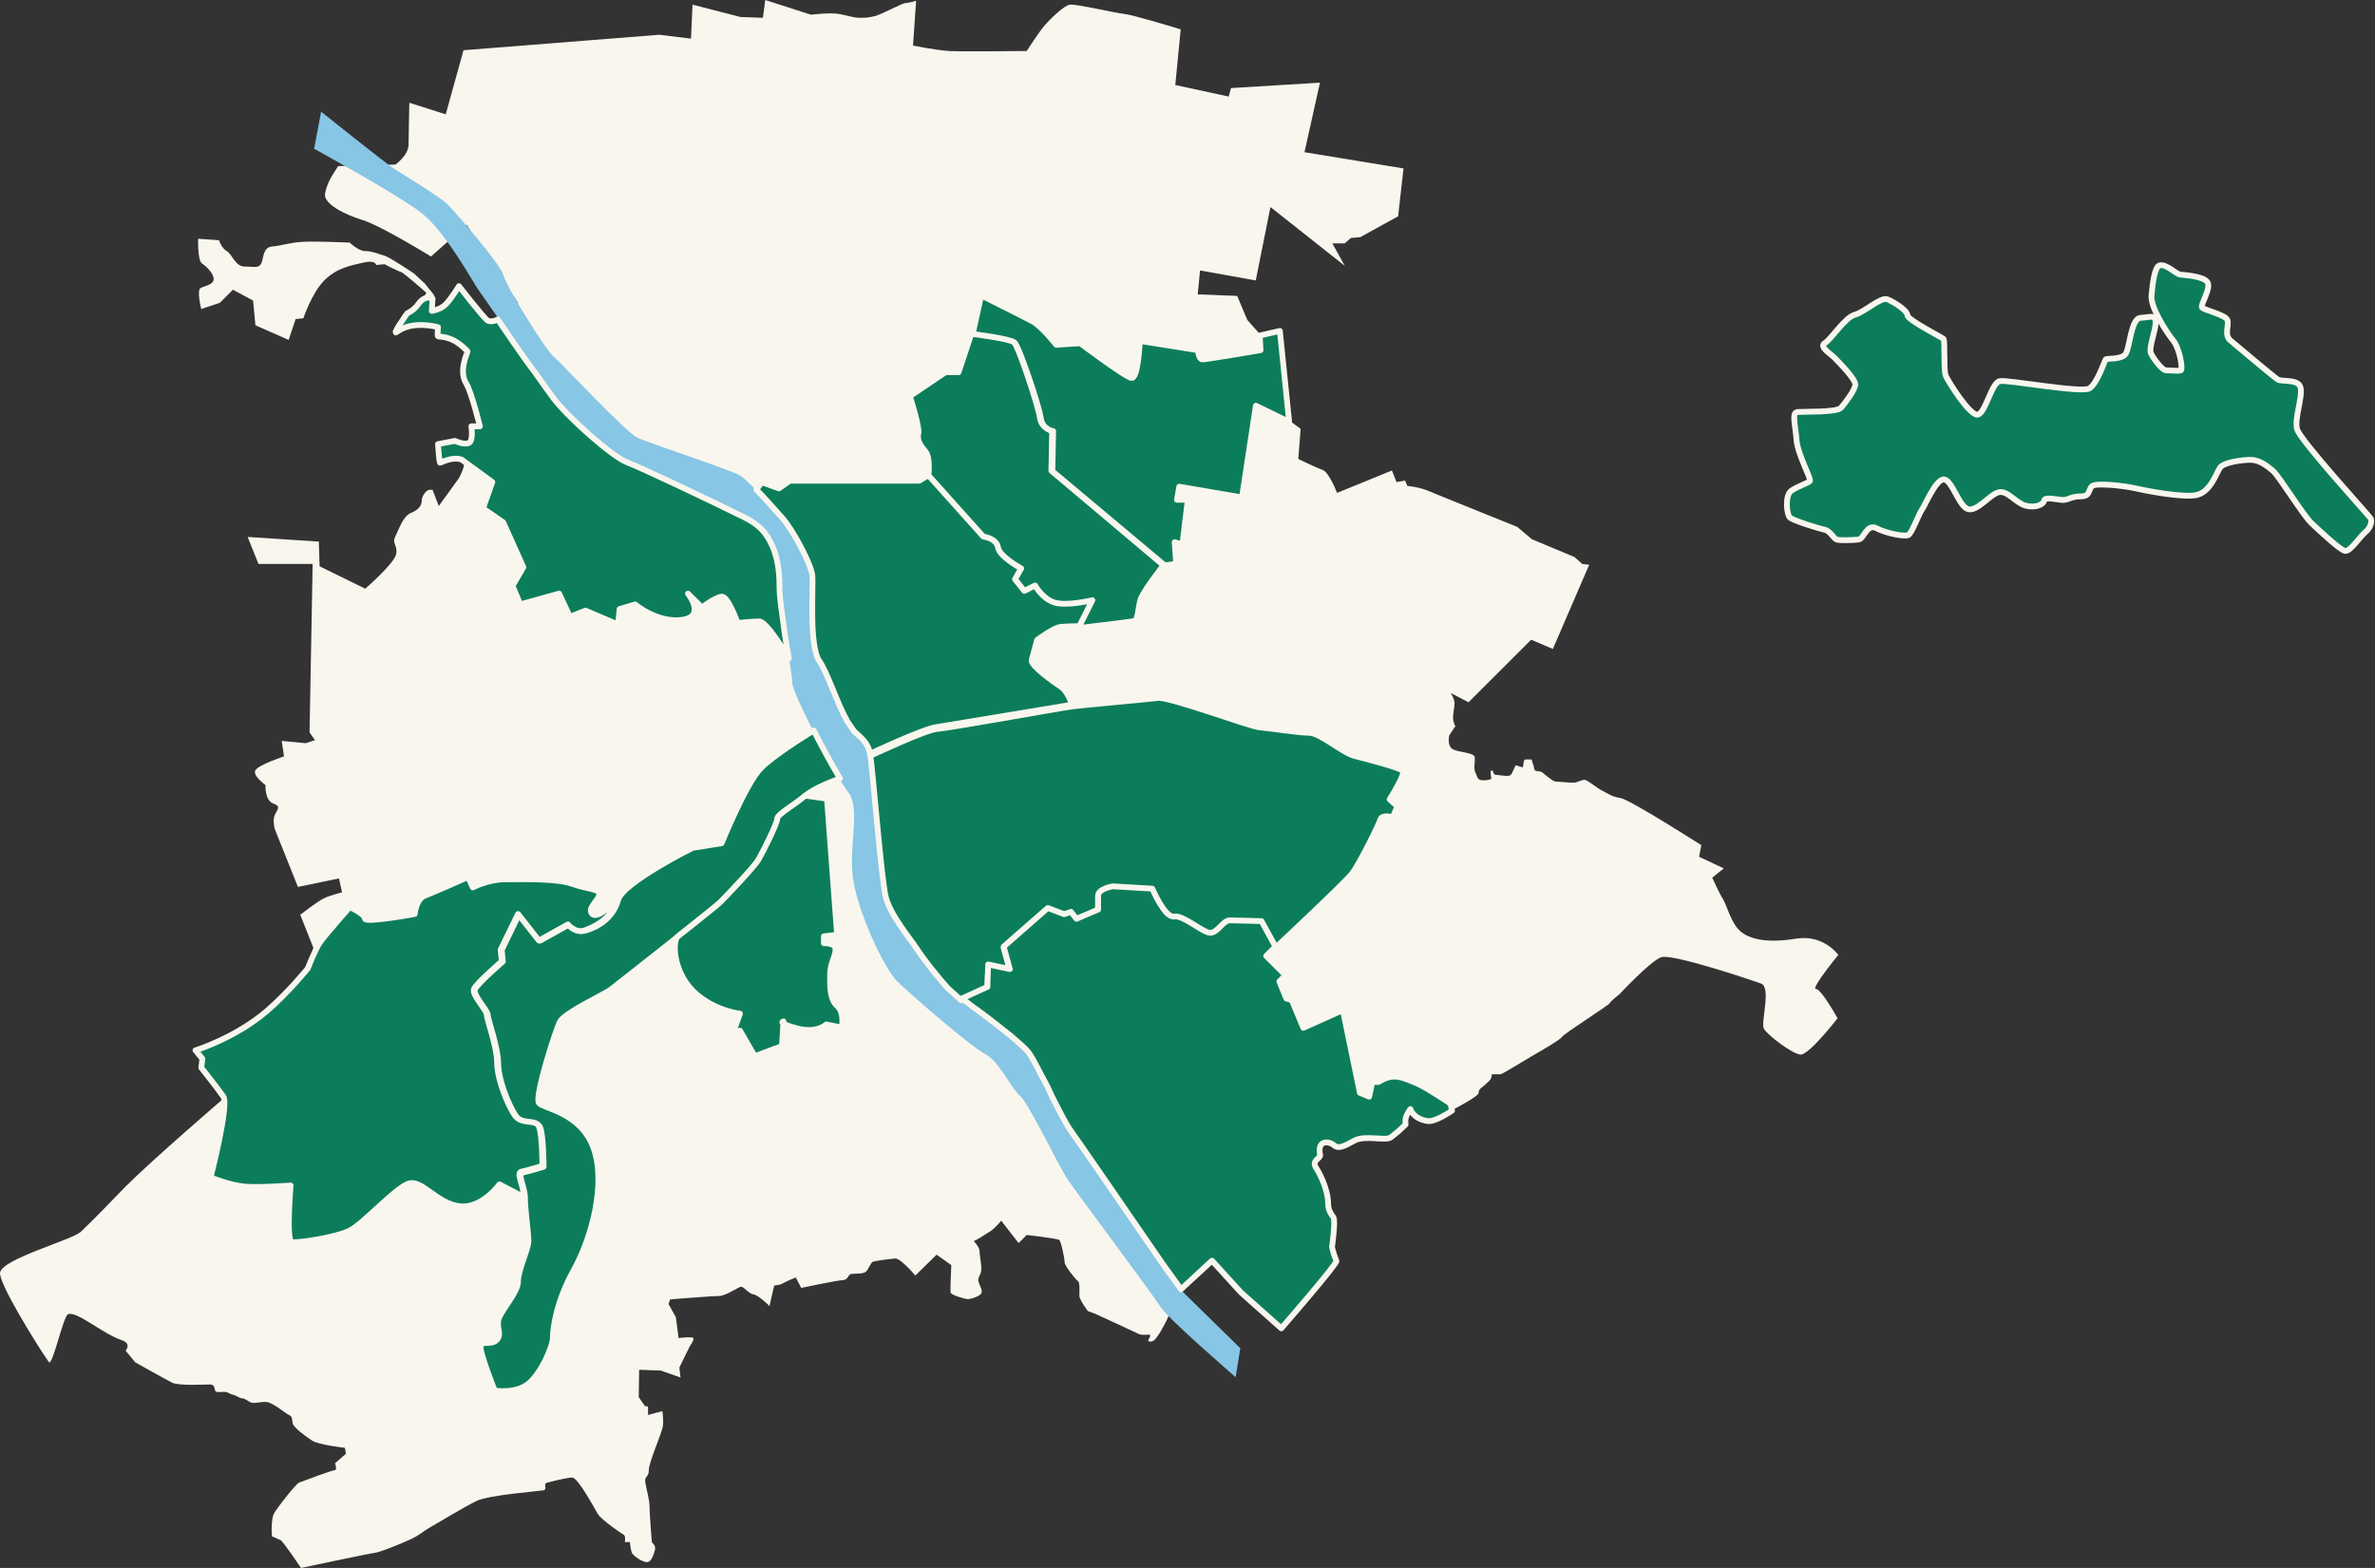
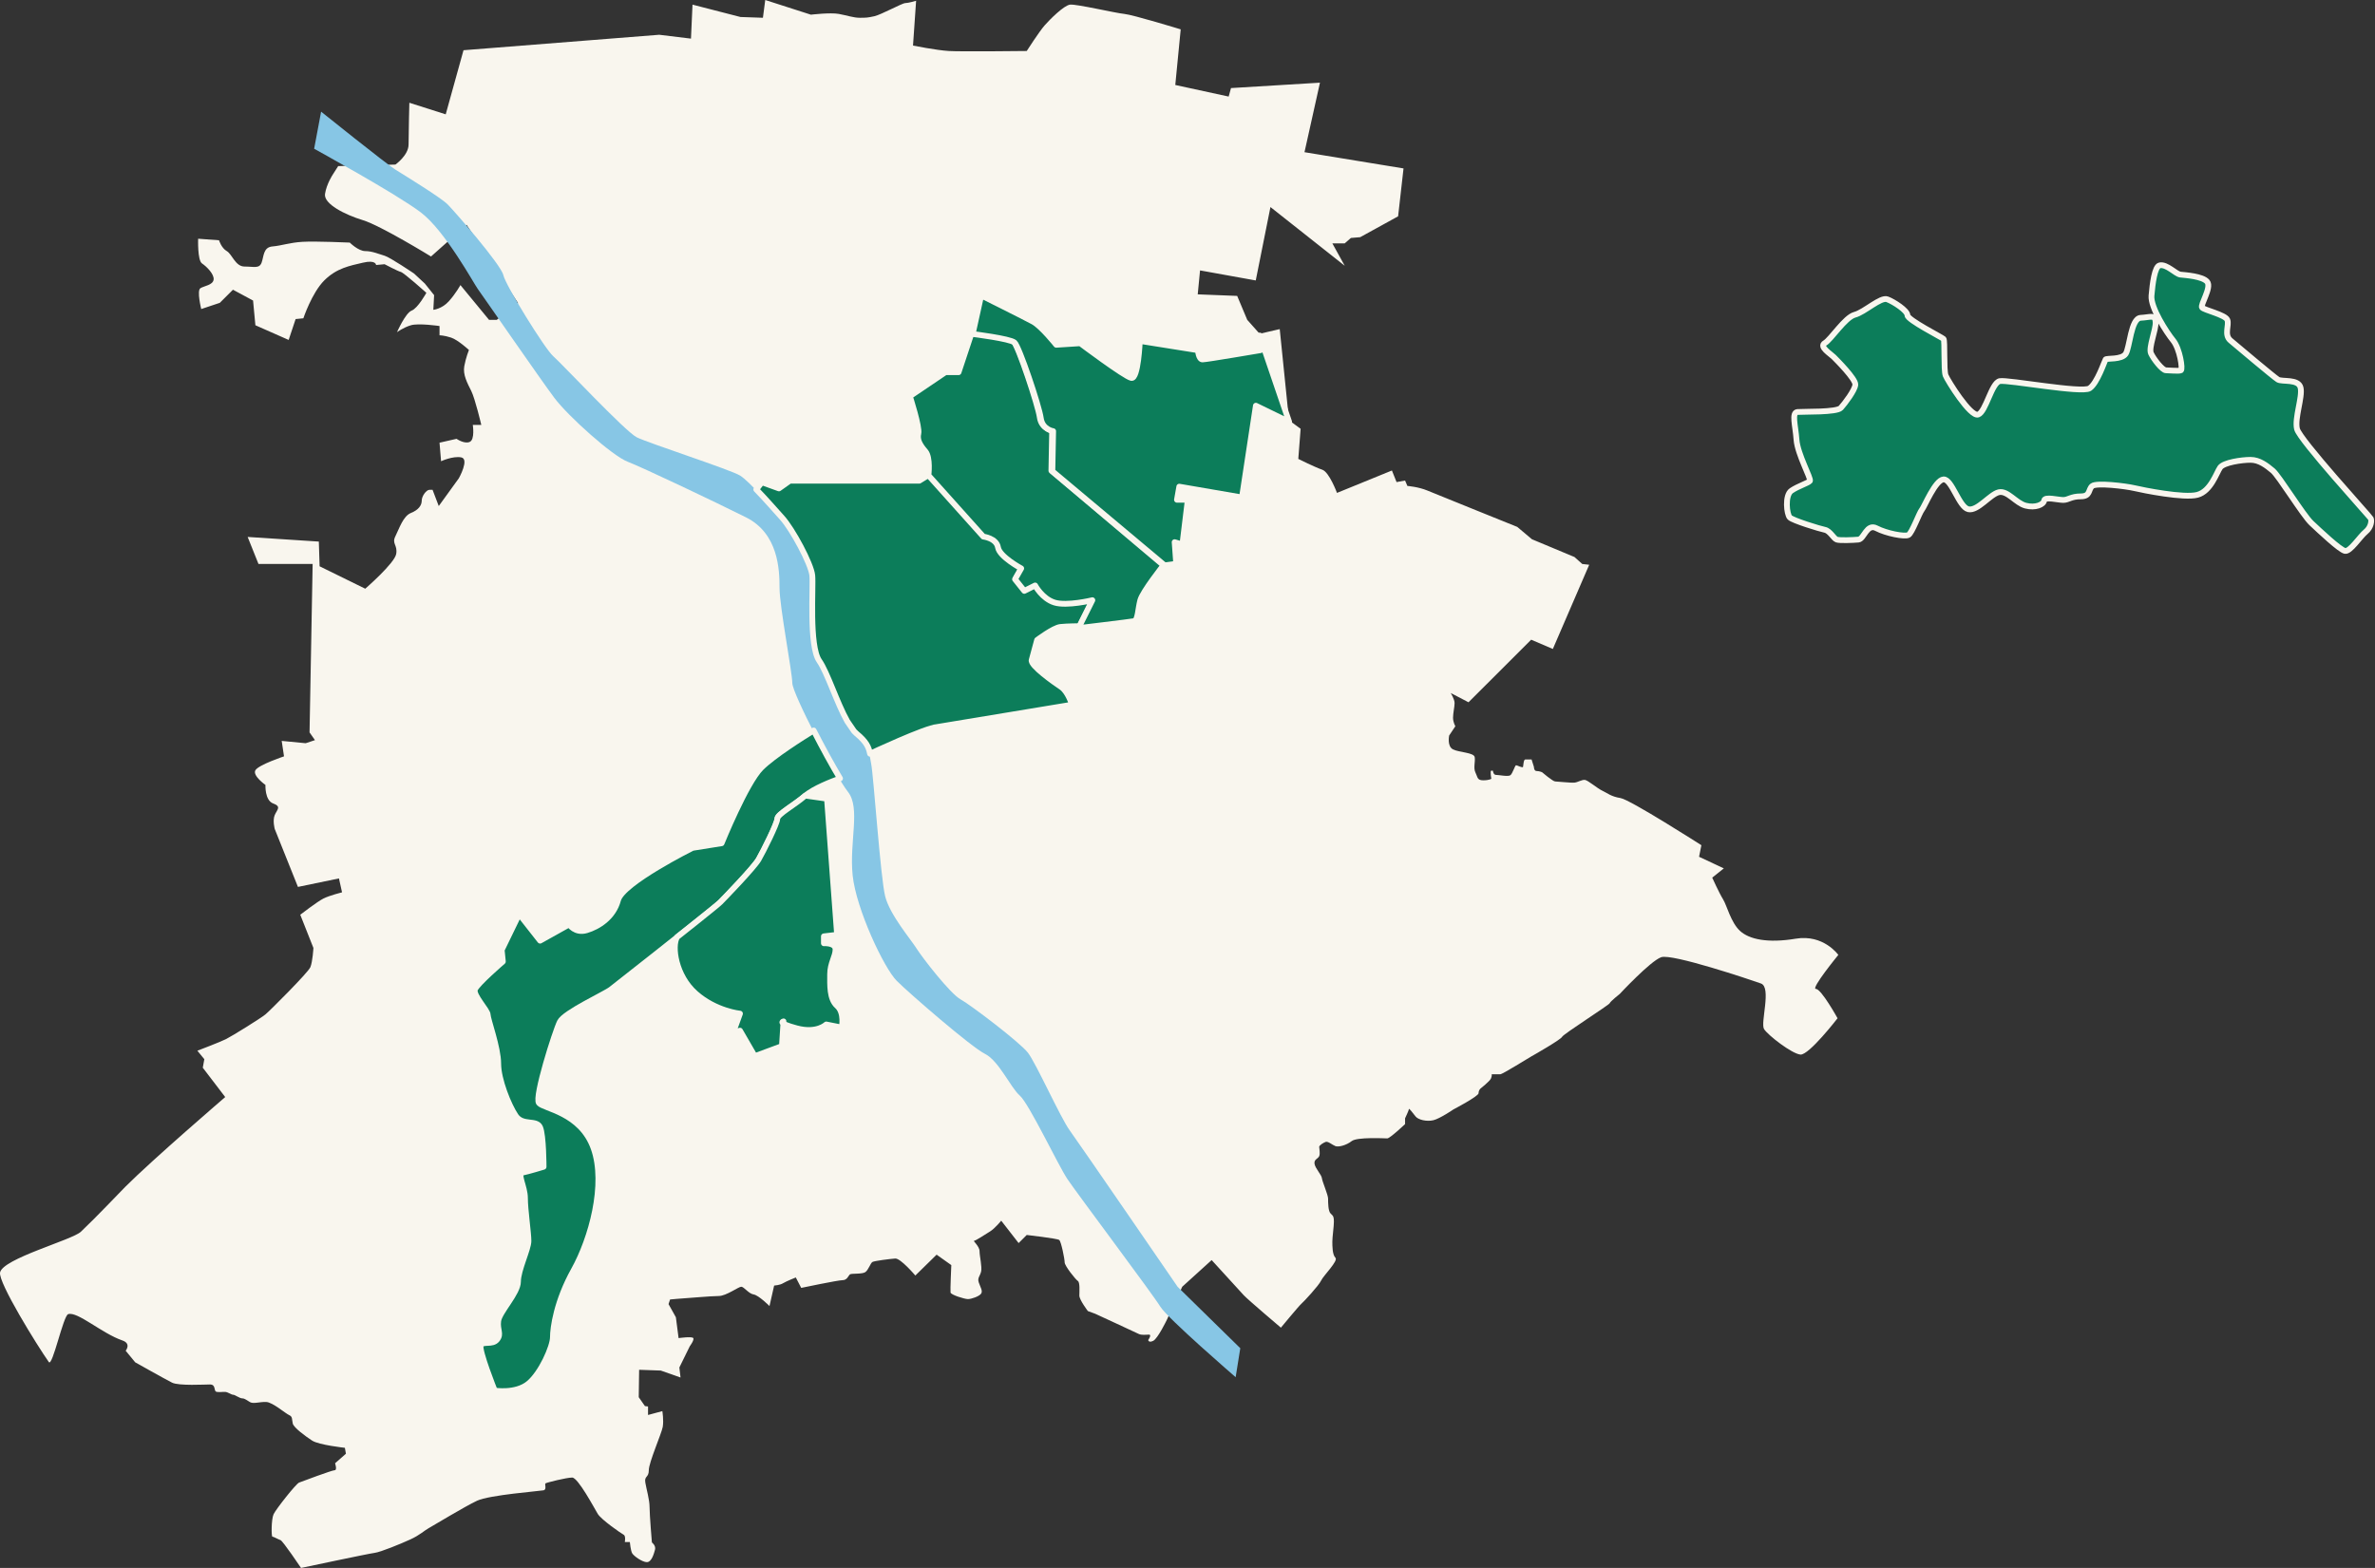
<svg xmlns="http://www.w3.org/2000/svg" width="583px" height="385px" viewBox="0 0 583 385" version="1.1">
  <rect x="0" y="0" width="583" height="385" fill="#333333" stroke="none" />
  <title>Group 33</title>
  <g id="Desktop" stroke="none" stroke-width="1" fill="none" fill-rule="evenodd">
    <g id="Wohnungssuche" transform="translate(-1003, -2853)">
      <g id="Teaser-Wohngebiete" transform="translate(335, 2815)">
        <g id="Group-33" transform="translate(668, 38)">
          <g id="Group-5" fill="#F9F6EE">
            <path d="M169.995,1.138 L181.769,4.173 L187.277,4.363 L187.847,0 L199.052,3.604 C199.052,3.604 203.8,3.035 205.889,3.414 C207.978,3.794 209.497,4.363 211.017,4.363 C212.536,4.363 212.916,4.363 214.625,3.984 C216.334,3.604 221.462,0.759 222.222,0.759 C222.981,0.759 224.88,0.19 224.88,0.19 L224.121,11.192 C224.121,11.192 229.818,12.331 232.857,12.52 C235.896,12.71 252.039,12.52 252.039,12.52 C252.039,12.52 255.077,7.778 256.407,6.26 C257.736,4.742 261.154,1.328 262.674,1.138 C264.193,0.948 273.879,3.225 275.968,3.414 C278.057,3.604 289.832,7.208 289.832,7.208 L288.502,20.867 L301.607,23.713 L302.177,21.626 L324.017,20.298 L320.218,37.371 L344.528,41.355 L343.198,53.116 L333.893,58.238 L331.614,58.428 L330.094,59.756 L327.056,59.756 L330.094,65.257 L311.862,50.84 L308.254,68.862 L294.58,66.396 L294.01,72.276 L303.696,72.656 L306.165,78.537 L309.203,81.951 L314.141,80.813 L316.42,103.198 L319.269,105.285 L318.699,112.683 C318.699,112.683 322.877,114.77 324.587,115.339 C326.296,115.908 328.195,121.03 328.195,121.03 L341.679,115.528 L342.819,118.374 L344.908,117.994 L345.478,119.322 C345.478,119.322 348.136,119.512 350.415,120.461 C352.694,121.409 372.446,129.377 372.446,129.377 L376.054,132.412 L386.499,136.775 L388.399,138.482 L390.108,138.672 L381.182,159.35 L375.864,157.073 L360.481,172.439 L356.113,170.163 C356.113,170.163 357.062,171.68 357.062,172.629 C357.062,173.577 356.683,175.095 356.683,176.233 C356.683,177.371 357.252,178.32 357.252,178.32 L355.733,180.596 C355.733,180.596 355.163,183.252 356.683,184.011 C358.202,184.77 361.81,184.77 362,185.908 C362.19,187.046 361.62,188.564 362.19,189.702 C362.76,190.84 362.57,191.599 364.089,191.599 C365.609,191.599 366.084,191.219 366.084,191.219 C366.084,191.219 365.704,189.228 366.084,189.228 L366.463,189.228 C366.463,189.228 366.558,190.271 367.223,190.271 C367.888,190.271 370.167,190.745 370.736,190.366 C371.306,189.987 371.876,187.9 372.161,187.9 C372.446,187.9 373.775,188.659 373.87,188.279 C373.965,187.9 373.965,186.477 374.44,186.477 L375.959,186.477 L376.529,188.279 C376.529,188.279 376.529,189.323 377.194,189.323 C377.858,189.323 378.523,189.607 378.523,189.607 C378.523,189.607 381.182,191.883 381.752,191.883 C382.321,191.883 385.645,192.263 386.499,192.168 C387.354,192.073 388.304,191.409 389.063,191.504 C389.823,191.599 392.102,193.591 393.337,194.16 C394.571,194.729 395.426,195.583 397.8,195.962 C400.173,196.341 417.646,207.534 417.646,207.534 L417.076,210.379 L423.153,213.225 L420.305,215.501 C420.305,215.501 422.014,219.295 422.964,220.813 C423.913,222.33 424.863,226.504 427.142,228.591 C429.421,230.677 433.979,231.626 440.816,230.488 C447.653,229.35 451.261,234.471 451.261,234.471 C451.261,234.471 444.424,242.818 445.753,242.818 C447.083,242.818 451.071,250.027 451.071,250.027 C451.071,250.027 444.044,259.133 441.955,258.943 C439.866,258.753 433.979,254.201 433.029,252.683 C432.08,251.165 434.928,242.439 432.269,241.49 C429.611,240.542 410.429,234.092 407.77,235.041 C405.111,235.989 397.61,244.052 397.61,244.052 C397.61,244.052 395.331,245.854 395.141,246.328 C394.951,246.802 383.746,253.916 383.461,254.58 C383.176,255.244 376.719,258.943 375.864,259.417 C375.009,259.892 368.837,263.78 368.267,263.78 L366.178,263.78 C366.178,263.78 366.273,264.16 365.989,264.824 C365.704,265.488 363.425,267.29 363.425,267.29 C363.425,267.29 362.95,267.67 362.95,268.428 C362.95,269.187 356.778,272.412 356.778,272.412 C356.778,272.412 353.454,274.688 351.84,275.068 C350.225,275.447 348.136,274.973 347.472,274.119 C346.807,273.266 345.857,272.033 345.857,272.317 C345.857,272.602 344.908,274.593 344.908,274.593 L344.908,276.016 C344.908,276.016 341.204,279.526 340.54,279.526 C339.875,279.526 333.133,279.146 331.804,280.19 C330.474,281.233 328.575,281.707 327.815,281.423 C327.056,281.138 326.011,280.19 325.441,280.379 C324.872,280.569 323.827,281.233 323.827,281.613 C323.827,281.992 324.112,283.225 323.827,283.889 C323.542,284.553 322.498,284.648 322.687,285.786 C322.877,286.924 324.397,288.442 324.492,289.296 C324.587,290.149 326.011,293.374 326.011,294.322 C326.011,295.271 326.011,297.453 326.676,298.022 C327.341,298.591 327.435,298.875 327.435,300.013 C327.435,301.152 327.056,303.713 327.056,304.851 C327.056,305.989 327.056,308.076 327.815,308.835 C328.575,309.594 324.872,313.198 324.302,314.431 C323.732,315.664 320.029,319.648 319.459,320.122 C318.889,320.596 314.426,326.003 314.426,326.003 C314.426,326.003 306.26,319.079 305.31,318.035 C304.361,316.992 297.429,309.404 297.429,309.404 L290.212,315.949 L286.414,324.106 C286.414,324.106 284.229,328.658 283.09,329.228 C281.95,329.797 281.855,329.038 281.855,329.038 C281.855,329.038 282.805,327.71 282.045,327.71 C281.286,327.71 280.241,327.9 279.482,327.52 C278.722,327.141 268.846,322.588 268.846,322.588 L267.042,321.924 C267.042,321.924 264.953,319.173 264.953,318.13 C264.953,317.087 265.143,314.905 264.573,314.526 C264.003,314.146 261.345,310.826 261.345,309.973 C261.345,309.119 260.49,304.851 260.015,304.472 C259.54,304.092 252.039,303.239 252.039,303.239 L250.044,305.23 L245.771,299.729 C245.771,299.729 244.252,301.626 243.017,302.385 C241.783,303.144 239.504,304.661 239.124,304.661 C238.744,304.661 240.454,305.989 240.454,307.222 C240.454,308.455 241.118,311.111 240.833,312.249 C240.549,313.388 239.884,313.767 240.264,314.905 C240.643,316.043 241.308,316.992 240.833,317.656 C240.359,318.32 238.459,318.984 237.605,318.984 C236.75,318.984 233.427,317.94 233.332,317.371 C233.237,316.802 233.522,310.637 233.522,310.637 L229.913,308.076 L224.691,313.198 C224.691,313.198 221.082,308.93 219.753,309.024 C218.423,309.119 214.625,309.594 214.15,309.878 C213.675,310.162 213.201,311.775 212.441,312.344 C211.681,312.913 209.022,312.629 208.643,312.913 C208.263,313.198 207.978,314.336 206.839,314.336 C205.699,314.336 196.678,316.233 196.678,316.233 L195.349,313.672 C195.349,313.672 192.975,314.621 192.215,315.095 C191.455,315.569 190.031,315.664 190.031,315.664 L188.891,320.691 C188.891,320.691 186.233,318.035 184.998,317.845 C183.763,317.656 182.624,315.949 181.959,315.949 C181.294,315.949 178.256,318.225 176.452,318.225 C174.647,318.225 168.285,318.794 167.905,318.794 C167.526,318.794 164.487,319.079 164.487,319.079 L164.107,320.217 L165.911,323.442 L166.576,328.564 C166.576,328.564 169.9,328.089 170.185,328.564 C170.469,329.038 169.33,330.556 169.33,330.556 L166.766,335.772 L167.051,338.239 L162.208,336.531 L156.89,336.341 L156.795,343.076 L158.315,345.257 L159.074,345.352 L159.074,347.439 L162.588,346.491 C162.588,346.491 162.968,348.767 162.683,350.379 C162.398,351.992 159.264,359.106 159.264,361.003 C159.264,362.9 158.125,362.331 158.41,364.038 C158.695,365.745 159.454,368.211 159.454,370.108 C159.454,372.005 160.024,378.74 160.024,378.74 C160.024,378.74 161.068,379.499 160.784,380.542 C160.499,381.585 159.929,383.577 158.79,383.577 C157.65,383.577 155.561,382.06 155.181,381.396 C154.801,380.732 154.611,378.645 154.611,378.645 L153.377,378.645 C153.377,378.645 153.662,377.128 153.092,376.843 C152.522,376.558 147.584,373.144 146.73,371.721 C145.875,370.298 141.887,362.805 140.462,362.805 C139.038,362.805 134.195,364.038 133.911,364.228 C133.626,364.417 134.29,365.745 133.436,365.935 C132.581,366.125 120.141,367.073 117.103,368.496 C114.064,369.919 106.277,374.661 105.233,375.23 C104.188,375.8 103.049,376.938 100.77,377.981 C98.491,379.024 93.458,381.111 91.939,381.301 C90.419,381.491 73.897,385 73.897,385 C73.897,385 69.434,378.36 68.864,378.171 C68.294,377.981 67.155,377.317 66.87,377.317 C66.585,377.317 66.585,373.049 67.155,371.816 C67.724,370.583 72.662,364.323 73.422,364.038 C74.181,363.753 81.493,361.003 82.158,361.003 C82.823,361.003 82.253,359.295 82.253,359.295 L84.912,356.956 L84.659,355.501 C84.659,355.501 78.265,354.806 76.619,353.731 C74.973,352.656 72.124,350.569 71.871,349.557 C71.618,348.545 71.871,347.85 70.985,347.471 C70.098,347.091 66.933,344.309 65.35,344.246 C63.768,344.182 62.248,344.752 61.426,344.309 C60.603,343.866 60.096,343.361 59.463,343.361 C58.83,343.361 57.69,342.475 57.247,342.475 C56.804,342.475 55.981,341.843 55.348,341.78 C54.715,341.716 53.323,341.969 52.943,341.653 C52.563,341.337 52.879,339.946 51.613,339.946 C50.347,339.946 43.89,340.325 42.244,339.503 C40.598,338.681 33.191,334.508 33.191,334.508 L30.849,331.662 C30.849,331.662 32.312,329.916 30.026,329.133 C25.027,327.42 18.988,321.935 16.732,322.683 C15.52,323.085 12.872,335.707 11.984,334.444 C9.168,330.444 -0.487,314.881 0.019,312.439 C0.727,309.025 17.709,304.476 19.86,302.44 C23.787,298.724 29.27,292.896 30.786,291.382 C37.623,284.553 55.285,269.377 55.285,269.377 L49.777,262.168 L50.157,260.081 L48.448,257.995 C48.448,257.995 53.955,255.908 55.475,255.149 C56.994,254.39 64.021,250.027 65.161,249.079 C66.3,248.13 75.606,238.835 76.176,237.507 C76.746,236.179 76.935,232.764 76.935,232.764 L73.707,224.607 C73.707,224.607 77.885,221.382 79.404,220.623 C80.924,219.864 83.962,219.106 83.962,219.106 L83.203,215.691 L73.137,217.778 L67.44,203.55 C67.44,203.55 66.87,201.464 67.44,200.136 C68.009,198.808 69.149,198.049 67.06,197.29 C64.971,196.531 65.161,192.737 65.161,192.737 C65.161,192.737 61.932,190.461 62.692,189.133 C63.451,187.805 69.719,185.718 69.719,185.718 L69.149,181.924 L75.036,182.493 L77.315,181.734 L75.986,179.837 L76.746,138.482 L63.451,138.482 L60.792,131.843 L78.265,132.981 L78.455,139.052 L89.66,144.553 C89.66,144.553 96.877,138.293 97.257,136.016 C97.636,133.74 96.117,133.55 97.067,131.653 C98.016,129.756 98.966,126.721 100.865,125.962 C102.764,125.203 103.524,124.065 103.524,122.927 C103.524,121.789 104.663,120.271 105.423,120.271 L106.183,120.271 L107.702,124.255 L112.64,117.426 C112.64,117.426 115.298,112.683 113.209,112.304 C111.12,111.924 108.272,113.252 108.272,113.252 L107.892,108.699 L112.07,107.751 C112.07,107.751 113.969,109.079 115.298,108.509 C116.628,107.94 116.058,104.336 116.058,104.336 L118.147,104.336 C118.147,104.336 116.628,97.886 115.678,95.989 C114.729,94.092 113.589,92.005 113.969,89.919 C114.349,87.832 115.109,85.935 115.109,85.935 C115.109,85.935 112.45,83.469 110.741,82.9 C109.031,82.331 107.892,82.331 107.892,82.331 L107.892,80.054 C107.892,80.054 102.764,79.295 100.865,79.864 C98.966,80.433 97.446,81.572 97.446,81.572 C97.446,81.572 99.535,76.829 101.055,76.26 C102.574,75.691 104.663,71.897 104.663,71.897 C104.663,71.897 99.156,66.965 98.396,66.775 C97.636,66.585 94.408,64.878 94.408,64.878 L92.319,65.068 C92.319,65.068 92.319,63.74 89.09,64.499 C85.862,65.257 82.633,65.827 79.594,68.862 C76.555,71.897 74.466,78.157 74.466,78.157 L72.567,78.347 L70.858,83.469 L62.692,79.864 L62.122,73.794 L57.184,71.138 L53.955,74.363 L49.397,75.881 C49.397,75.881 48.258,71.328 49.208,70.759 C50.157,70.19 52.246,70 52.436,68.672 C52.626,67.344 50.727,65.447 49.587,64.688 C48.448,63.929 48.638,58.618 48.638,58.618 L53.766,58.997 C53.766,58.997 54.335,60.894 55.665,61.653 C56.994,62.412 57.754,65.447 60.033,65.447 C62.312,65.447 63.641,66.016 64.211,64.499 C64.781,62.981 64.591,60.705 66.87,60.515 C69.149,60.325 71.048,59.566 74.277,59.377 C77.505,59.187 85.862,59.566 85.862,59.566 C85.862,59.566 87.951,61.653 89.66,61.653 C91.369,61.653 93.078,62.412 94.408,62.791 C95.737,63.171 101.625,67.154 101.625,67.154 L104.283,69.62 L106.562,72.466 L106.373,76.07 C106.373,76.07 108.462,75.881 110.171,73.984 C111.88,72.087 113.02,70 113.02,70 L120.047,78.537 L121.946,78.537 L127.168,74.411 L114.539,55.203 L105.803,62.981 C105.803,62.981 93.458,55.393 89.09,54.065 C84.722,52.737 79.404,50.081 79.784,47.615 C80.164,45.149 81.683,42.873 81.683,42.873 L83.013,40.786 L97.067,40.407 C97.067,40.407 100.295,38.13 100.295,35.474 C100.295,32.818 100.485,25.23 100.485,25.23 L109.411,28.076 L113.779,12.331 L161.828,8.536 L169.615,9.485 L169.995,1.138 Z" id="Stroke-1" />
          </g>
          <g id="Group-10" transform="translate(381.002, 65.119)" fill="#0C7D5A" stroke="#F9F6EE" stroke-linecap="round" stroke-linejoin="round" stroke-width="1.417">
            <path d="M149.16,0.033 C150.903,-0.315 153.086,2.181 154.226,2.307 C155.366,2.434 159.672,2.687 160.812,4.076 C161.952,5.466 159.039,9.762 159.546,10.394 C160.052,11.025 165.245,12.162 165.752,13.426 C166.259,14.689 164.865,17.09 166.512,18.48 C168.158,19.869 177.151,27.45 178.165,28.082 C179.178,28.713 183.231,27.829 183.738,30.103 C184.244,32.378 182.218,37.558 182.851,40.211 C183.484,42.864 200.71,61.69 200.963,62.195 C201.217,62.7 201.09,64.343 199.697,65.48 C198.304,66.617 195.897,70.407 194.63,70.155 C193.364,69.902 188.424,65.227 186.398,63.332 C184.371,61.437 178.418,51.708 176.898,50.445 C175.378,49.181 173.605,47.792 171.452,47.792 C169.299,47.792 164.865,48.423 163.979,49.687 C163.092,50.95 161.699,55.499 158.406,56.383 C155.113,57.267 145.106,55.246 142.953,54.741 C140.8,54.235 133.58,53.351 132.567,54.235 C131.554,55.12 132.187,56.762 129.781,56.762 C127.374,56.762 126.741,57.646 125.474,57.646 C124.208,57.646 120.915,56.762 120.788,57.773 C120.661,58.784 118.635,59.668 116.228,59.036 C113.822,58.405 111.795,55.246 109.642,55.751 C107.489,56.257 104.449,60.426 102.169,59.921 C99.889,59.415 98.116,52.467 96.089,52.593 C94.063,52.719 91.403,59.289 90.77,60.047 C90.136,60.805 88.363,65.733 87.476,66.238 C86.59,66.743 82.03,65.859 79.624,64.595 C77.217,63.332 76.584,67.249 75.191,67.375 C73.797,67.502 70.631,67.628 69.871,67.375 C69.111,67.123 68.224,65.227 66.958,64.974 C65.691,64.722 59.105,62.7 58.345,61.942 C57.585,61.184 57.078,56.509 58.725,55.372 C60.372,54.235 62.905,53.477 63.285,52.972 C63.665,52.467 60.245,46.402 59.992,42.864 C59.738,39.327 58.725,36.168 60.245,36.041 C61.765,35.915 69.871,36.168 70.884,35.031 C71.898,33.894 74.304,30.735 74.431,29.345 C74.557,27.955 69.871,23.281 69.111,22.522 C68.351,21.764 65.438,19.996 66.958,19.111 C68.478,18.227 71.898,12.794 74.304,12.162 C76.711,11.531 80.637,7.74 82.283,8.372 C83.93,9.004 87.223,11.152 87.223,12.289 C87.223,13.426 95.709,17.722 96.089,18.101 C96.469,18.48 96.089,25.808 96.596,27.071 C97.103,28.334 102.676,37.305 104.575,36.673 C106.476,36.041 107.869,28.84 109.895,28.461 C111.922,28.082 130.034,31.493 131.934,30.23 C133.834,28.966 135.607,23.533 135.86,23.154 C136.114,22.775 139.787,23.281 140.8,21.764 C141.813,20.248 142.067,13.047 144.473,12.92 C146.88,12.794 148.02,12.036 148.146,13.931 C148.273,15.826 146.373,20.248 147.006,21.638 C147.64,23.028 149.793,25.808 150.679,25.808 C151.566,25.808 153.846,26.06 154.353,25.808 C154.859,25.555 154.099,20.501 152.453,18.48 C150.806,16.458 146.88,10.394 147.133,7.487 C147.386,4.582 147.893,0.286 149.16,0.033 Z" id="Stroke-6" />
          </g>
          <path d="M78.824,27.418 C78.824,27.418 94.778,40.224 97.057,41.647 C99.336,43.069 108.168,48.476 109.877,50.183 C111.586,51.891 122.982,64.981 123.552,67.542 C124.122,70.103 133.808,85.754 135.802,87.461 C137.796,89.168 153.466,105.957 156.314,107.38 C159.163,108.803 179.391,115.348 181.67,116.771 C183.949,118.194 189.362,124.454 191.926,127.3 C194.49,130.145 199.048,138.682 199.333,141.528 C199.618,144.373 198.479,158.886 201.043,162.586 C203.607,166.285 206.74,177.667 210.159,180.513 C213.578,183.358 213.293,184.781 213.863,187.627 C214.433,190.473 216.142,215.514 217.282,220.067 C218.421,224.62 223.549,230.596 224.974,232.872 C226.398,235.149 233.235,243.97 235.8,245.393 C238.363,246.816 250.329,255.922 252.323,258.483 C254.318,261.044 260.3,274.419 262.579,277.548 C264.859,280.679 289.074,315.965 289.074,315.965 L304.458,331.046 L303.319,338.16 C303.319,338.16 286.51,323.648 284.801,320.802 C283.092,317.956 264.289,292.915 262.01,289.5 C259.73,286.085 252.608,271.004 250.329,269.012 C248.05,267.02 245.201,260.475 241.782,258.768 C238.363,257.06 223.264,243.97 220.13,240.84 C216.997,237.71 210.159,223.197 209.304,214.945 C208.45,206.693 211.299,198.44 208.165,194.456 C205.031,190.473 194.49,170.269 194.49,167.707 C194.49,165.146 191.356,148.927 191.356,144.373 C191.356,139.82 191.071,130.999 183.094,127.015 C175.117,123.031 157.739,114.779 154.035,113.356 C150.332,111.933 139.506,102.258 136.087,97.705 C132.668,93.152 118.139,72.095 117.284,70.956 C116.43,69.818 109.307,56.728 103.324,52.175 C97.342,47.622 77.114,36.524 77.114,36.524 L78.824,27.418 Z" id="Fill-11" fill="#87C6E5" />
          <path d="M199.733,179.362 C197.279,180.867 189.913,185.485 186.841,188.547 C183.129,192.249 177.132,207.055 177.132,207.055 L169.992,208.194 C169.992,208.194 152.857,216.736 151.715,221.007 C150.572,225.278 146.86,227.556 144.004,228.41 C141.148,229.264 139.72,226.987 139.72,226.987 L132.58,230.973 L127.44,224.424 L123.156,233.251 L123.442,236.098 C123.442,236.098 117.159,241.508 116.588,242.932 C116.017,244.355 119.729,248.057 119.729,249.196 C119.729,250.335 122.3,257.169 122.3,261.155 C122.3,265.141 124.87,271.406 126.583,273.968 C128.297,276.531 131.724,274.822 132.58,276.815 C133.437,278.809 133.437,286.497 133.437,286.497 C133.437,286.497 129.725,287.635 128.297,287.92 C126.869,288.205 128.868,291.337 128.868,294.184 C128.868,297.032 129.725,302.727 129.725,304.72 C129.725,306.713 127.155,311.838 127.155,314.686 C127.155,317.533 122.585,322.089 122.3,324.367 C122.014,326.644 123.156,327.499 122.014,328.922 C120.872,330.346 118.587,329.207 118.016,330.346 C117.445,331.485 121.443,341.451 121.443,341.451 C121.443,341.451 126.583,342.305 129.725,339.742 C132.866,337.18 135.722,330.631 135.722,328.353 C135.722,326.075 136.579,319.526 140.862,311.838 C145.146,304.15 148.859,290.768 145.717,281.941 C142.576,273.114 133.437,272.26 132.295,270.836 C131.153,269.412 136.293,253.182 137.435,250.904 C138.578,248.627 148.573,244.071 150.001,242.932 C151.429,241.793 160.853,234.39 160.853,234.39 C160.853,234.39 175.989,222.431 176.846,221.577 C177.703,220.722 185.128,213.035 186.27,211.041 C187.413,209.048 190.84,202.215 190.84,201.075 C190.84,199.937 195.123,197.659 197.694,195.381 C199.688,193.613 204.26,191.846 206.209,191.143 C204.357,188.09 201.909,183.619 199.733,179.362 Z" id="Stroke-13" stroke="#F9F6EE" stroke-width="1.417" fill="#0C7D5A" stroke-linecap="round" stroke-linejoin="round" />
-           <path d="M151.372,221.022 C151.372,221.022 146.815,225.845 145.391,224.427 C143.967,223.008 147.1,221.022 147.1,219.604 C147.1,218.185 144.537,218.469 140.549,217.051 C136.562,215.632 128.302,215.916 124.03,215.916 C119.757,215.916 116.055,217.902 116.055,217.902 L114.915,215.349 C114.915,215.349 106.655,219.036 104.377,219.888 C102.098,220.739 101.813,224.427 101.813,224.427 C101.813,224.427 89.566,226.696 89.566,225.561 C89.566,224.427 85.863,222.724 85.863,222.724 C85.863,222.724 79.597,229.816 78.458,231.519 C77.319,233.221 75.578,237.76 75.578,237.76 C75.578,237.76 70.962,243.52 65.641,248.13 C57.856,254.875 47.982,257.901 47.982,257.901 L49.691,259.982 L49.406,262.157 C49.406,262.157 53.204,266.948 54.818,269.249 C56.277,271.329 51.685,289.107 51.685,289.107 C51.685,289.107 56.527,291.093 60.23,291.376 C63.932,291.66 71.338,291.093 71.338,291.093 C71.338,291.093 70.198,304.71 71.622,304.993 C73.047,305.277 82.445,303.858 85.863,302.156 C89.281,300.454 97.541,291.093 100.674,290.525 C103.807,289.958 107.51,295.632 112.922,296.199 C118.333,296.766 122.606,290.809 122.606,290.809 L128.587,293.93 C128.587,291.093 126.593,287.972 128.017,287.689 C129.441,287.405 133.144,286.27 133.144,286.27 C133.144,286.27 133.144,278.611 132.289,276.625 C131.435,274.639 128.017,276.341 126.308,273.788 C124.599,271.235 122.036,264.994 122.036,261.022 C122.036,257.05 119.472,250.242 119.472,249.107 C119.472,247.973 115.77,244.285 116.339,242.866 C116.909,241.448 123.175,236.058 123.175,236.058 L122.89,233.221 L127.163,224.427 L132.289,230.951 L139.41,226.98 C139.41,226.98 141.182,229.312 143.682,228.398 C150.769,225.807 151.372,221.022 151.372,221.022 Z" id="Stroke-15" stroke="#F9F6EE" stroke-width="1.417" fill="#0C7D5A" stroke-linecap="round" stroke-linejoin="round" />
          <path d="M166.2,230.097 C166.2,230.097 175.926,222.408 176.784,221.554 C177.643,220.7 185.08,213.011 186.224,211.018 C187.368,209.025 190.801,202.19 190.801,201.051 C190.801,199.912 195.092,197.634 197.667,195.356 L203.006,196.116 L205.485,229.527 L202.244,229.907 L202.244,231.616 C202.244,231.616 205.104,231.426 205.104,233.134 C205.104,234.843 203.769,236.551 203.769,239.209 C203.769,241.867 203.579,245.284 205.485,246.993 C207.393,248.701 206.63,252.308 206.63,252.308 L202.815,251.549 C202.815,251.549 200.527,253.827 195.569,252.498 C190.611,251.169 192.327,250.789 192.327,250.789 L191.945,256.864 L185.271,259.332 L181.647,253.068 L179.931,253.637 L181.647,248.891 C181.647,248.891 175.735,248.321 170.777,243.955 C165.819,239.589 164.865,232.375 166.2,230.097 Z" id="Stroke-17" stroke="#F9F6EE" stroke-width="1.417" fill="#0C7D5A" stroke-linecap="round" stroke-linejoin="round" />
-           <path d="M191.356,144.605 C191.356,141.912 191.255,137.731 189.529,133.934 C187.989,130.598 186.338,128.887 182.791,127.069 C174.67,123.027 157.588,114.927 153.914,113.517 C150.198,112.091 139.337,102.394 135.908,97.83 C135.004,96.628 133.327,94.277 131.33,91.446 C128.719,88.129 122.189,78.436 122.189,78.436 C122.189,78.436 120.506,79.386 119.553,78.594 C118.381,77.62 112.662,70.26 112.662,70.26 C112.662,70.26 110.724,73.429 109.391,74.76 C108.057,76.091 105.993,76.344 105.993,76.344 L106.183,73.302 C106.183,73.302 104.349,72.209 102.563,74.823 C101.61,76.217 99.959,76.946 99.959,76.946 C99.959,76.946 95.929,82.623 97.45,81.478 C101.324,78.563 107.517,80.337 107.517,80.337 C107.517,80.337 107.324,82.613 107.517,82.619 C110.629,82.714 112.581,84.059 114.757,86.232 C114.916,86.39 112.437,90.888 114.44,94.154 C115.742,96.277 117.806,104.675 117.806,104.675 L115.71,104.675 C115.71,104.675 116.25,108.193 115.107,108.763 C113.964,109.334 111.677,108.256 111.677,108.256 L107.517,109.048 C107.517,109.048 107.811,113.763 108.057,113.643 C111.582,111.932 113.36,112.883 113.36,112.883 L120.855,118.365 L118.568,124.83 L123.522,128.253 L128.477,139.281 L125.809,143.844 L127.714,148.408 L137.242,145.746 L139.909,151.45 L143.72,149.929 L151.723,153.351 L152.104,149.549 L155.915,148.408 C155.915,148.408 161.25,152.971 167.347,152.211 C173.445,151.45 168.872,145.746 168.872,145.746 L172.302,149.168 C172.302,149.168 175.731,146.506 177.256,146.506 C178.78,146.506 181.067,152.971 181.067,152.971 C181.067,152.971 184.496,152.591 186.402,152.591 C188.307,152.591 193.642,161.654 193.642,161.654 C193.642,161.654 192.753,157.028 192.089,151.564 C191.665,148.616 191.356,146.036 191.356,144.605 Z" id="Stroke-19" stroke="#F9F6EE" stroke-width="1.417" fill="#0C7D5A" stroke-linecap="round" stroke-linejoin="round" />
-           <path d="M344.347,189.251 C343.588,188.49 335.614,186.399 332.577,185.639 C329.539,184.878 324.034,179.935 321.376,179.935 C318.718,179.935 311.693,178.794 309.225,178.604 C306.757,178.414 287.013,170.999 284.165,171.379 C281.318,171.759 265.94,173.09 263.092,173.471 C260.245,173.851 232.906,178.794 230.059,178.984 C227.211,179.174 213.635,185.587 213.635,185.587 C214.204,188.438 216.295,215.679 217.434,220.242 C218.573,224.805 223.699,230.793 225.123,233.075 C226.115,234.665 229.733,239.437 232.703,242.668 C234.433,244.249 235.944,245.623 235.944,245.623 L242.399,242.676 L242.589,237.163 L247.905,238.303 L246.386,232.79 L257.207,223.283 L261.194,224.805 L262.903,224.234 L264.231,225.945 L269.547,223.664 L269.547,220.242 C269.547,218.53 273.154,217.96 273.154,217.96 L282.837,218.53 C282.837,218.53 285.874,225.755 288.152,225.375 C290.43,224.994 294.987,229.177 296.885,229.368 C298.784,229.558 300.113,226.325 301.821,226.325 C303.53,226.325 309.605,226.516 309.605,226.516 L313.022,232.79 C313.022,232.79 330.299,216.629 332.007,214.348 C333.716,212.066 338.462,202.56 338.842,201.229 C339.221,199.898 341.879,200.659 341.879,200.659 L343.018,197.997 L341.12,196.286 C341.12,196.286 345.107,190.011 344.347,189.251 Z" id="Stroke-21" stroke="#F9F6EE" stroke-width="1.417" fill="#0C7D5A" stroke-linecap="round" stroke-linejoin="round" />
-           <path d="M356.059,270.997 C356.059,270.997 350.166,267.009 347.885,266.06 C345.603,265.11 344.082,264.35 342.181,264.35 C340.28,264.35 338.379,265.68 338.379,265.68 L336.858,265.68 L336.098,269.288 L333.817,268.338 L329.634,248.018 L319.939,252.386 L317.087,245.55 L315.757,245.17 L314.046,240.992 L315.567,239.473 L310.814,234.725 L313.095,232.446 L309.673,226.179 C309.673,226.179 303.59,225.989 301.879,225.989 C300.168,225.989 298.837,229.218 296.936,229.028 C295.035,228.838 290.473,224.66 288.192,225.04 C285.91,225.42 282.869,218.203 282.869,218.203 L273.173,217.634 C273.173,217.634 269.561,218.203 269.561,219.913 L269.561,223.331 L264.238,225.61 L262.907,223.9 L261.197,224.47 L257.204,222.951 L246.368,232.446 L247.889,237.953 L242.566,236.814 L242.376,242.321 L235.912,245.265 C235.912,245.265 237.007,245.694 238.195,246.765 C240.648,248.489 244.299,251.255 247.33,253.726 C247.867,254.108 248.402,254.556 248.931,255.053 C250.592,256.457 251.902,257.662 252.452,258.368 C253.157,259.274 254.361,261.532 255.722,264.209 C256.794,266.091 257.609,267.764 258.042,268.825 C259.884,272.499 261.682,276.032 262.717,277.454 C264.417,279.788 278.297,299.979 285.269,310.131 L289.902,316.575 L297.506,309.548 L304.667,317.397 L314.521,326.165 C314.521,326.165 328.383,310.228 328.066,309.595 C327.749,308.962 327.124,307.093 326.973,306.13 C326.973,306.13 327.924,299.673 327.29,298.85 C326.928,298.38 326.022,297.217 326.022,295.59 C326.022,291.792 323.613,287.564 323.076,286.759 C321.84,284.908 324.241,284.45 324.058,283.594 C323.234,279.733 326.371,280.239 327.416,281.189 C328.462,282.138 329.777,281.584 332.391,280.113 C335.066,278.606 340.138,280.255 341.421,279.258 C343.425,277.701 343.512,277.596 345.033,276.125 C345.033,276.125 344.929,275.322 345.033,274.7 C345.199,273.703 346.221,272.326 346.221,272.326 C346.221,272.326 346.791,274.7 350.451,275.27 C352.366,275.568 356.439,272.706 356.439,272.706 L356.059,270.997 Z" id="Stroke-23" stroke="#F9F6EE" stroke-width="1.417" fill="#0C7D5A" stroke-linecap="round" stroke-linejoin="round" />
          <path d="M257.168,174.02 C260.182,173.504 262.43,173.126 263.144,173.031 C263.144,173.031 262.192,169.819 260.48,168.685 C258.767,167.551 252.868,163.394 253.248,162.071 C253.629,160.748 254.58,157.158 254.58,157.158 C254.58,157.158 258.576,154.134 260.289,153.945 C262.002,153.756 265.047,153.756 265.047,153.756 L268.472,146.953 C268.472,146.953 262.192,148.465 259.147,147.52 C256.103,146.575 254.39,143.362 254.39,143.362 L251.726,144.685 L249.442,141.851 L250.965,139.205 C250.965,139.205 245.636,136.37 245.256,134.103 C244.875,131.835 241.64,131.457 241.64,131.457 L228.129,116.528 L225.655,118.04 L193.876,118.04 L191.212,119.929 L187.025,118.418 L185.693,120.119 L185.645,120.177 C187.959,122.561 190.421,125.398 191.973,127.111 C194.542,129.945 199.109,138.449 199.394,141.284 C199.68,144.118 198.538,158.575 201.107,162.26 C203.1,165.119 205.437,172.582 207.984,177.109 C208.517,177.9 209.081,178.723 209.647,179.538 C209.844,179.757 210.042,179.953 210.241,180.118 C212.697,182.15 213.245,183.454 213.57,185.074 C213.57,185.074 227.178,178.701 230.032,178.512 L257.168,174.02 Z" id="Stroke-25" stroke="#F9F6EE" stroke-width="1.417" fill="#0C7D5A" stroke-linecap="round" stroke-linejoin="round" />
          <path d="M264.728,154.228 L268.144,147.374 C268.144,147.374 261.88,148.897 258.843,147.945 C255.806,146.993 254.098,143.756 254.098,143.756 L251.44,145.089 L249.162,142.233 L250.681,139.567 C250.681,139.567 245.366,136.711 244.986,134.426 C244.606,132.141 241.379,131.761 241.379,131.761 L227.901,116.719 C227.901,116.719 228.471,112.339 227.142,110.816 C225.813,109.293 225.054,107.96 225.434,106.437 C225.813,104.913 223.346,97.297 223.346,97.297 L232.078,91.394 L235.305,91.394 L238.532,81.684 C238.532,81.684 247.643,82.826 248.782,83.778 C249.921,84.73 254.857,99.582 255.236,102.438 C255.616,105.294 258.273,105.675 258.273,105.675 L258.084,115.576 L285.608,138.806 C285.608,138.806 280.483,145.279 279.914,147.374 C279.344,149.468 279.344,152.325 278.395,152.515 C277.446,152.705 264.728,154.228 264.728,154.228 Z" id="Stroke-27" stroke="#F9F6EE" stroke-width="1.417" fill="#0C7D5A" stroke-linecap="round" stroke-linejoin="round" />
-           <path d="M285.874,138.806 L258.332,115.709 L258.522,105.864 C258.522,105.864 255.863,105.486 255.483,102.646 C255.103,99.806 250.165,85.039 249.025,84.093 C247.886,83.146 238.769,82.011 238.769,82.011 L240.858,72.545 C240.858,72.545 251.494,77.846 253.584,78.981 C255.673,80.117 259.282,84.661 259.282,84.661 L265.17,84.282 C265.17,84.282 275.997,92.423 277.706,92.802 C279.416,93.18 279.796,83.714 279.796,83.714 L294.041,85.986 C294.041,85.986 294.231,88.258 295.181,88.258 C296.13,88.258 309.426,85.986 309.426,85.986 L309.236,82.389 L314.175,81.253 L316.454,103.593 L308.286,99.617 L304.867,122.146 L289.482,119.495 L288.913,122.714 L291.572,122.714 L290.242,133.694 L288.343,133.126 L288.723,138.427 L285.874,138.806 Z" id="Stroke-29" stroke="#F9F6EE" stroke-width="1.417" fill="#0C7D5A" stroke-linecap="round" stroke-linejoin="round" />
+           <path d="M285.874,138.806 L258.332,115.709 L258.522,105.864 C258.522,105.864 255.863,105.486 255.483,102.646 C255.103,99.806 250.165,85.039 249.025,84.093 C247.886,83.146 238.769,82.011 238.769,82.011 L240.858,72.545 C240.858,72.545 251.494,77.846 253.584,78.981 C255.673,80.117 259.282,84.661 259.282,84.661 L265.17,84.282 C265.17,84.282 275.997,92.423 277.706,92.802 C279.416,93.18 279.796,83.714 279.796,83.714 L294.041,85.986 C294.041,85.986 294.231,88.258 295.181,88.258 C296.13,88.258 309.426,85.986 309.426,85.986 L309.236,82.389 L316.454,103.593 L308.286,99.617 L304.867,122.146 L289.482,119.495 L288.913,122.714 L291.572,122.714 L290.242,133.694 L288.343,133.126 L288.723,138.427 L285.874,138.806 Z" id="Stroke-29" stroke="#F9F6EE" stroke-width="1.417" fill="#0C7D5A" stroke-linecap="round" stroke-linejoin="round" />
          <path d="M316.464,103.371 L319.32,105.456 L318.749,112.846 C318.749,112.846 322.937,114.93 324.65,115.499 C326.364,116.067 328.268,121.184 328.268,121.184 L341.785,115.688 L342.927,118.531 L345.022,118.152 L345.593,119.478 C345.593,119.478 348.258,119.668 350.543,120.616 C352.827,121.563 372.627,129.522 372.627,129.522 L376.244,132.554 L386.715,136.912 L388.619,138.618 L390.333,138.807 L381.385,159.463 L376.054,157.189 L360.633,172.538 L356.254,170.264 C356.254,170.264 357.206,171.78 357.206,172.728 C357.206,173.675 356.825,175.191 356.825,176.328 C356.825,177.465 357.396,178.413 357.396,178.413 L355.873,180.687 C355.873,180.687 355.302,183.34 356.825,184.098 C358.348,184.856 361.966,184.856 362.156,185.993 C362.346,187.13 361.775,188.646 362.346,189.783 C362.918,190.92 362.727,191.678 364.25,191.678 C365.773,191.678 366.249,191.299 366.249,191.299 C366.249,191.299 365.868,189.309 366.249,189.309 L366.63,189.309 C366.63,189.309 366.725,190.351 367.392,190.351 C368.058,190.351 370.342,190.825 370.914,190.446 C371.485,190.067 372.056,187.982 372.342,187.982 C372.627,187.982 373.96,188.74 374.055,188.361 C374.15,187.982 374.15,186.561 374.626,186.561 L376.149,186.561 L376.72,188.361 C376.72,188.361 376.72,189.404 377.387,189.404 C378.053,189.404 378.719,189.688 378.719,189.688 C378.719,189.688 381.385,191.962 381.956,191.962 C382.527,191.962 385.859,192.341 386.715,192.246 C387.572,192.151 388.524,191.488 389.286,191.583 C390.047,191.678 392.332,193.667 393.569,194.236 C394.807,194.805 395.663,195.657 398.043,196.036 C400.423,196.415 402.708,198.594 402.708,198.594 L402.708,218.776 C402.708,218.776 381.766,202.669 372.627,199.258 C363.489,195.847 344.45,189.025 344.45,189.025 C343.689,188.267 335.693,186.182 332.647,185.424 C329.601,184.666 324.079,179.739 321.414,179.739 C318.749,179.739 311.704,178.602 309.229,178.413 C306.754,178.223 286.955,170.833 284.099,171.212 L262.966,173.296 C262.966,173.296 262.014,170.075 260.301,168.938 C258.588,167.801 252.686,163.632 253.067,162.305 C253.447,160.979 254.399,157.378 254.399,157.378 C254.399,157.378 258.397,154.346 260.111,154.157 C261.824,153.967 263.728,153.967 263.728,153.967 L264.87,153.967 C264.87,153.967 277.626,152.451 278.578,152.262 C279.53,152.072 279.53,149.23 280.101,147.145 C280.672,145.061 285.241,139.376 285.241,139.376 L285.812,138.618 L288.668,138.239 L288.287,132.933 L290.191,133.502 L291.524,122.51 L288.858,122.51 L289.43,119.289 L304.851,121.942 L308.278,99.392 L315.893,103.087 L316.464,103.371 Z" id="Stroke-31" />
        </g>
      </g>
    </g>
  </g>
</svg>